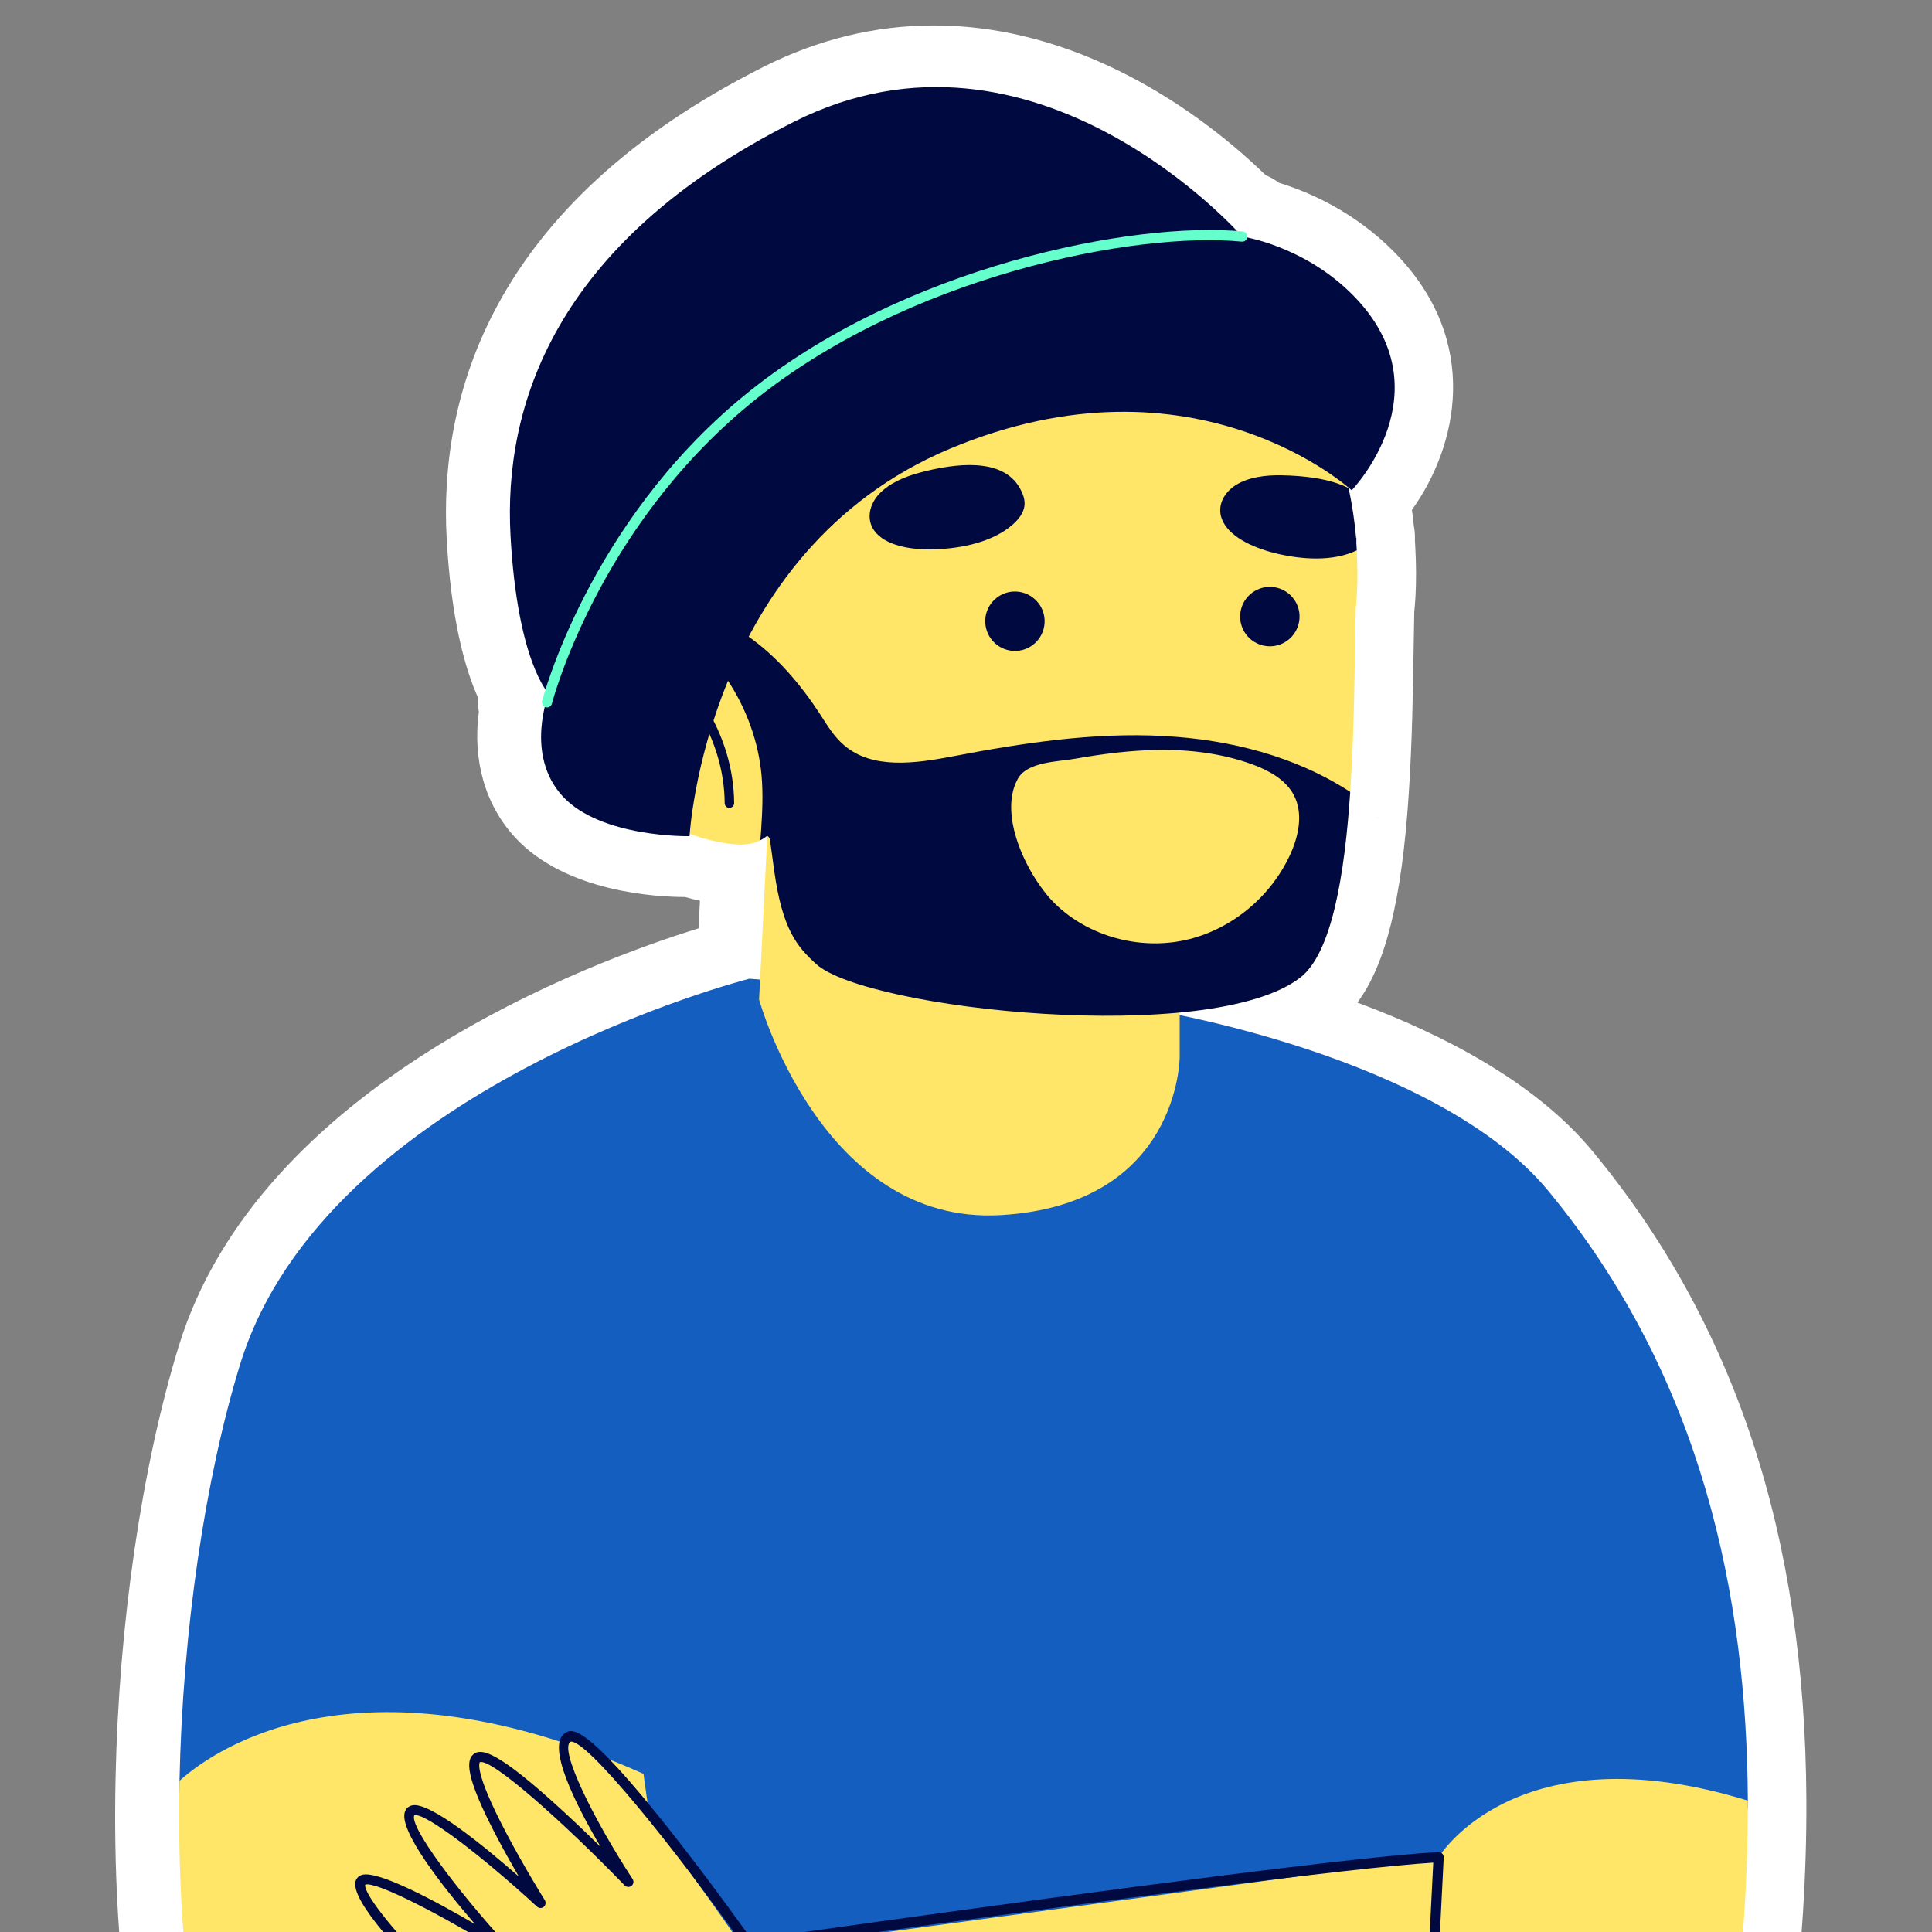
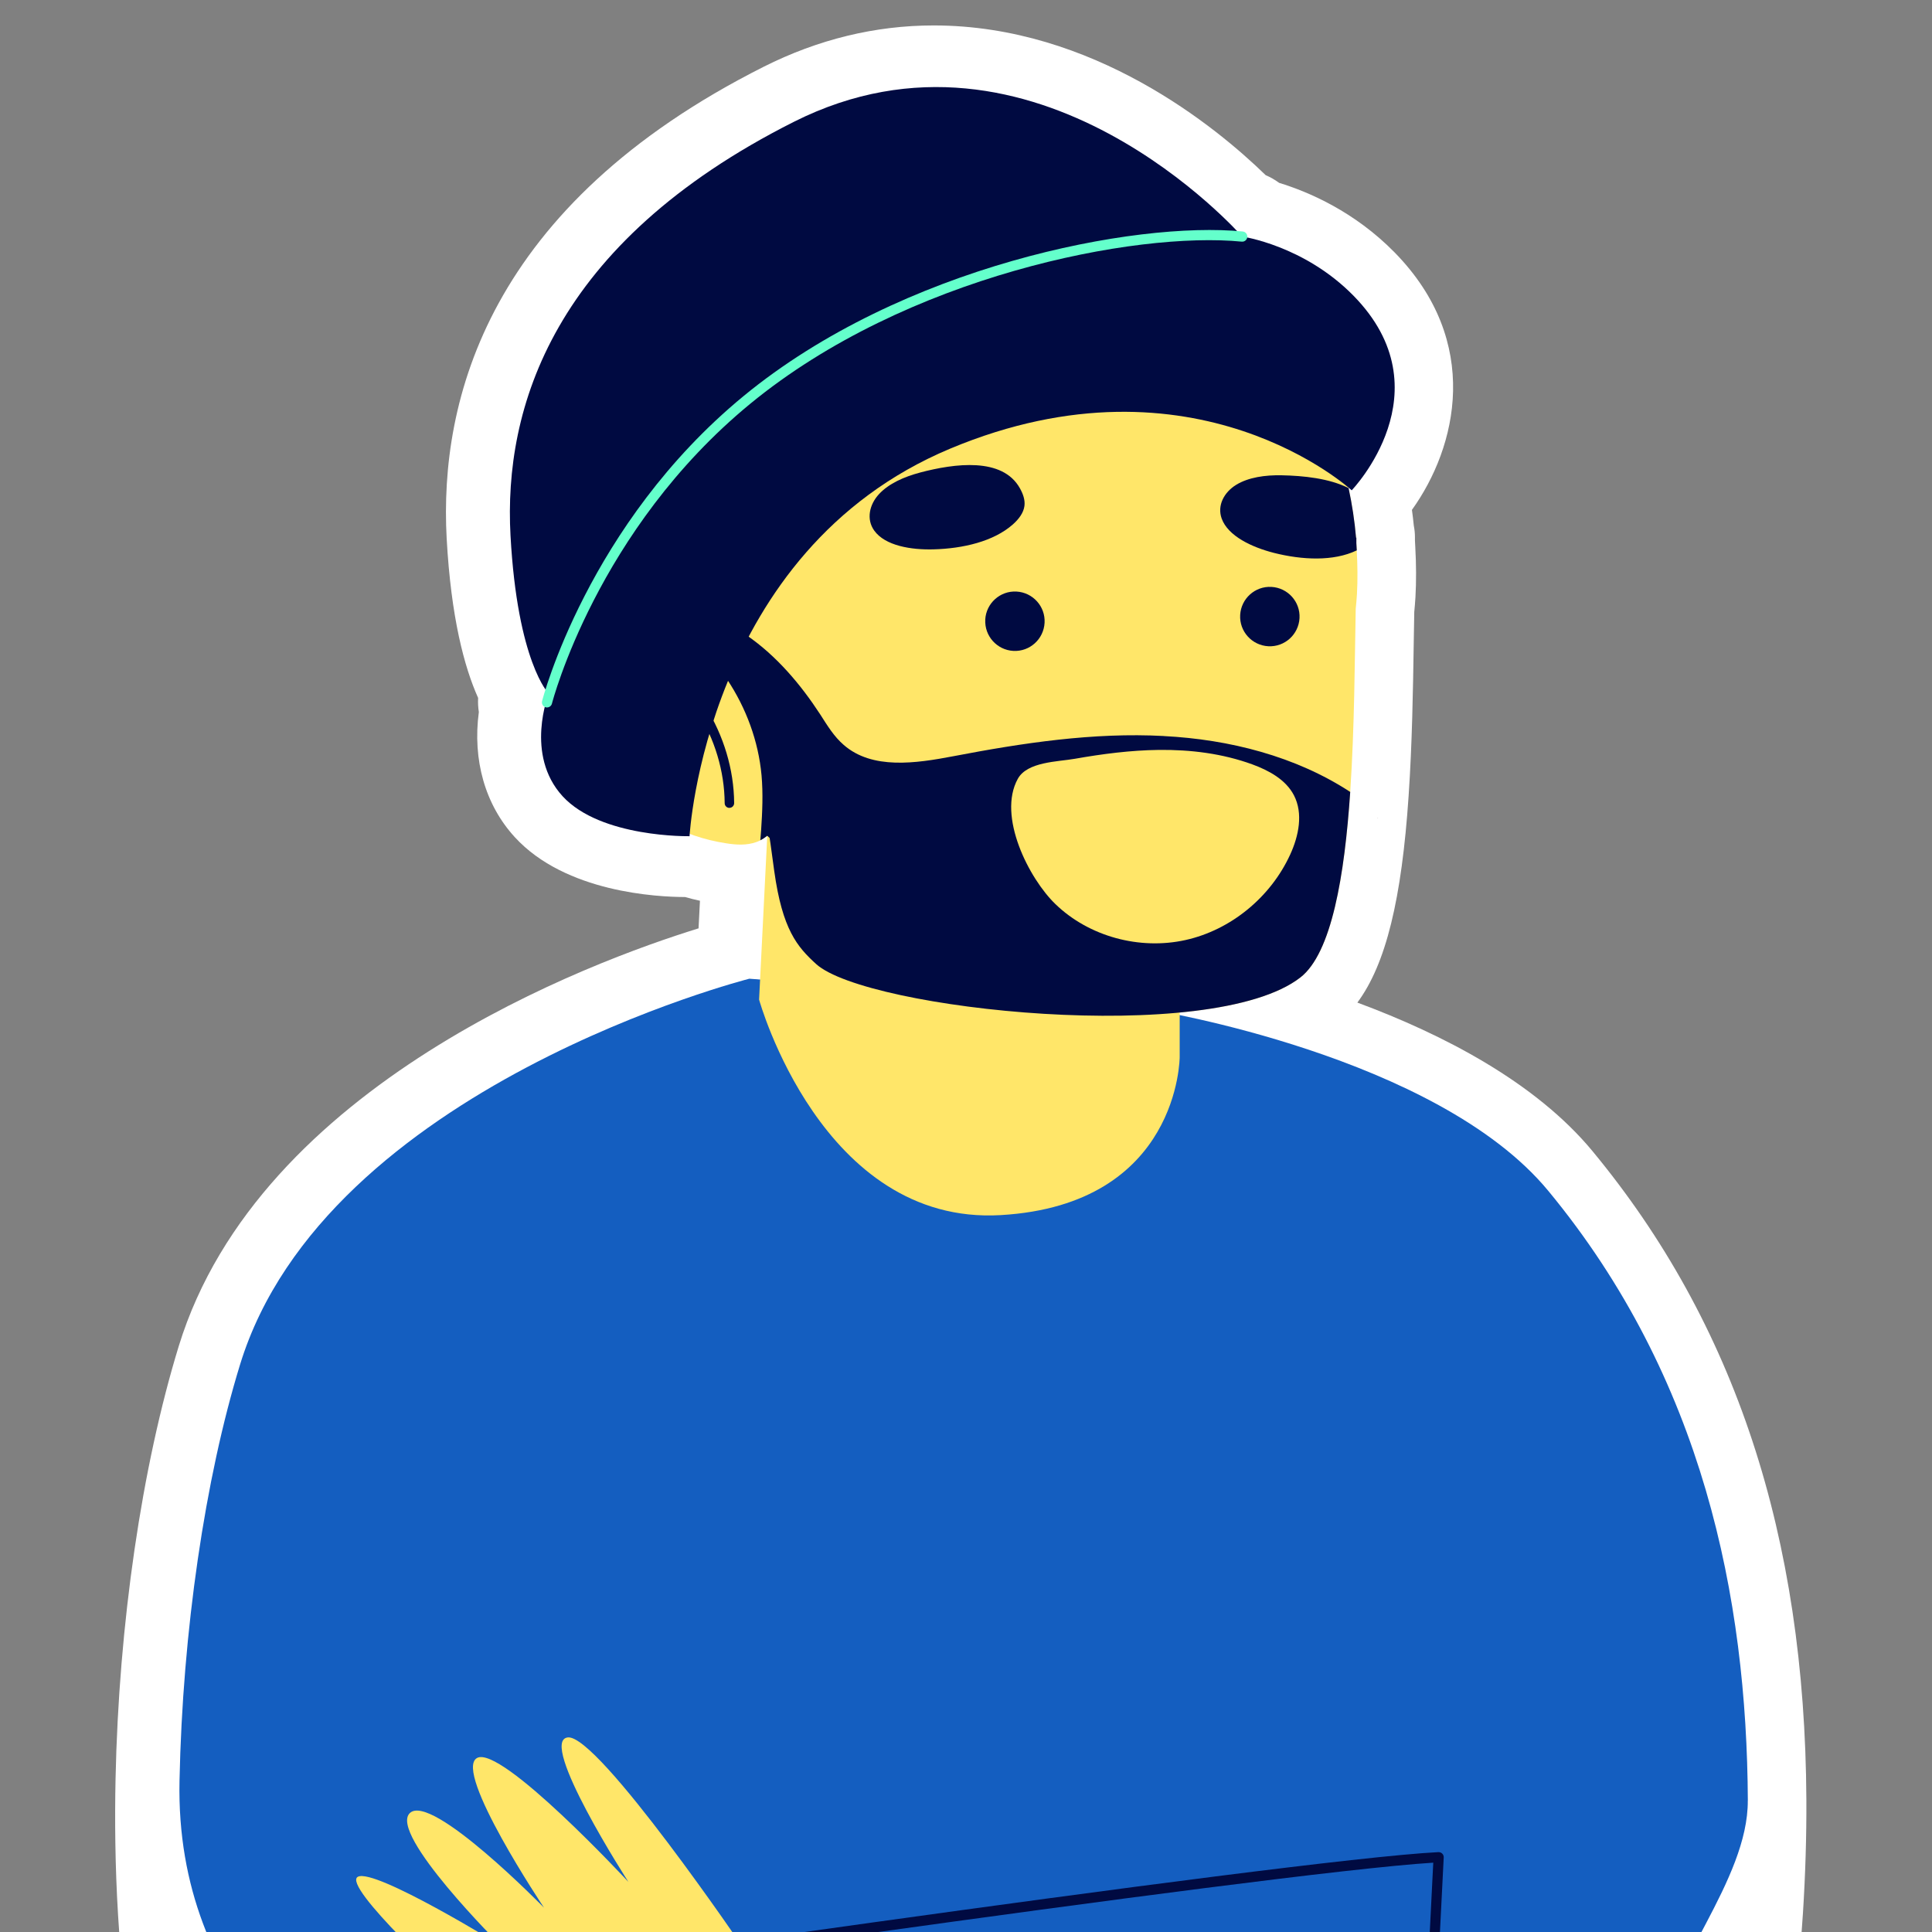
<svg xmlns="http://www.w3.org/2000/svg" id="Calque_1" viewBox="0 0 456.45 456.45">
  <rect x="0" y="0" width="456.45" height="456.45" fill="#808080" stroke="none" />
  <defs>
    <style>.cls-1{fill:#fff;}.cls-2{fill:#145ec0;}.cls-3{fill:#000a41;}.cls-4{fill:#ffe669;}.cls-5{fill:#290100;}.cls-6{fill:#64ffcb;}</style>
  </defs>
  <path class="cls-1" d="M376.27,272c-13.52-16.35-35.36-27.63-55.58-35.13,6.75-9.11,10.47-24.41,12.11-48.89,.84-12.37,1.04-25.36,1.2-35.8,.04-2.67,.08-5.21,.13-7.58,.11-1.14,.2-2.26,.28-3.51,.21-3.79,.19-7.7-.04-11.85-.02-.52-.05-1.04-.08-1.56v-.75c0-.93-.09-1.85-.27-2.75-.12-1.24-.27-2.48-.44-3.72,10.64-14.82,16.64-39.7-4.11-60.84-9.45-9.62-20.21-14.26-27.27-16.42-.99-.73-2.05-1.34-3.18-1.82-11.62-11.31-40.79-35.37-78.43-35.37-13.79,0-27.31,3.29-40.18,9.77C115.27,48.57,103.74,94.48,105.53,127.22c1.03,18.69,4.17,30.4,7.43,37.67-.06,1.13,0,2.25,.17,3.34-1.51,11.32,1.48,21.9,8.5,29.56,11.98,13.07,33.71,14.13,40.21,14.14,1.19,.34,2.36,.63,3.53,.88l-.33,6.52c-25.32,7.83-103.74,36.7-122.8,98.68-8.74,28.48-14.19,65.77-14.94,102.3-.78,37.17,2.73,103.48,34.93,129.95,11.54,9.49,28.59,16.39,51.73,20.89,5.35,6.61,15.12,6.61,29.09,6.61,7.05,0,14.5-.21,18.44-.39,2.12-.1,4.35-.23,6.69-.38,9.35,.41,19.43,.62,29.97,.62h0c39.19,0,79.45-2.78,110.15-5.2,87.23-6.91,106.57-22.31,114.96-91.52,2.45-20.17,3.59-38.38,3.51-55.66-.31-62.41-16.83-112.53-50.51-153.24Z" />
  <g>
    <path class="cls-2" d="M412.93,425.41c.1,18.79-19.26,39.62-21.31,56.5-7.26,59.95-31.41,38.38-114.56,44.96-83.15,6.56-138.21,20.11-176.16-11.09-22.39-18.41-59.56-44.25-58.49-95.06,.72-35.32,6.03-71.41,14.31-98.35,20.19-65.69,120.31-91.14,120.31-91.14l95.27,7.38s67.04,10.76,93.46,42.7c36.59,44.24,46.94,96.16,47.18,144.09Z" />
    <path class="cls-4" d="M181.39,195.1l-2.05,41.06s14.78,53.38,57.08,50.92c42.29-2.46,42.29-37.37,42.29-37.37v-27.61l-97.32-27Z" />
    <g>
      <g>
        <path class="cls-4" d="M320.59,140.39c-.07,1.16-.17,2.27-.29,3.43-.24,11.8-.27,27.96-1.3,43.28-1.33,19.73-4.37,38.07-11.77,43.83-21.06,16.36-102.5,7.6-114.4-3.16-4.49-4.08-7.98-8.15-9.91-21.98-.02-.02-1.04-7.79-1.09-7.82-.19-.17-.39-.34-.56-.51-.48-.41-.99-.84-1.45-1.33-2.27-2.07-4.39-4.29-6.37-6.63-.82-.94-1.62-1.91-2.36-2.89-6.51-8.35-11.36-17.9-14.31-27.98v-.02c-.36-1.25-.7-2.46-1.01-3.74-.84-3.52-1.47-7.12-1.86-10.74-.02-.12-.02-.24-.05-.36v-.05c-.43-4.05-.53-8.13-.31-12.18,2.61-49.38,42.12-87.42,88.25-84.96,8.23,.43,16.12,2.12,23.47,4.92,26.78,10.01,46.99,34.21,53.34,63.83,.82,3.81,1.42,7.74,1.76,11.72l.07-.02v1.28c.05,.58,.07,1.16,.1,1.74,.19,3.4,.24,6.85,.05,10.35Z" />
        <g>
          <path class="cls-3" d="M293,145.3c-.21,3.87,2.77,7.17,6.64,7.38,3.87,.21,7.17-2.77,7.38-6.64,.21-3.87-2.77-7.17-6.64-7.38-3.87-.21-7.17,2.77-7.38,6.64Z" />
          <path class="cls-3" d="M232.78,146.4c-.21,3.87,2.77,7.17,6.63,7.38,3.87,.21,7.17-2.77,7.38-6.64,.21-3.87-2.77-7.17-6.64-7.38-3.87-.21-7.17,2.77-7.38,6.64Z" />
        </g>
      </g>
      <g>
        <path class="cls-4" d="M186.27,184.44c-.05,4.78-1.45,10.18-4.99,13.03-.51,.41-1.06,.77-1.64,1.06-.31,.17-.63,.29-.94,.41-2.27,.82-4.78,.68-7.17,.29-10.16-1.54-19.71-6.71-26.54-14.38-5.07-5.67-8.71-12.93-8.76-20.53-.02-7.6,4.03-15.41,10.93-18.6,2.12-.99,4.2-1.62,6.18-1.93,.19-.02,.36-.05,.53-.07,2.2-.31,4.29-.24,6.32,.17,15.97,3.04,26.2,25.86,26.08,40.55Z" />
        <path class="cls-3" d="M172.34,190.86h0c.61,0,1.11-.51,1.11-1.12-.11-16.06-9.82-31.71-24.17-38.93-.55-.28-1.22-.06-1.5,.5-.28,.55-.05,1.22,.49,1.5,13.62,6.85,22.84,21.7,22.94,36.95,0,.61,.5,1.11,1.11,1.11Z" />
      </g>
    </g>
    <g>
      <path class="cls-3" d="M274.97,173.9c15.51,.8,31.14,4.78,44.03,13.2-1.33,19.73-4.37,38.07-11.77,43.83-21.06,16.36-102.5,7.6-114.4-3.16-4.49-4.08-7.98-8.15-9.91-21.98-.02-.02-1.04-7.79-1.09-7.82-.19-.17-.39-.34-.56-.51-.51,.41-1.06,.77-1.64,1.06,.07-.8,.12-1.59,.19-2.39,.29-4.32,.48-8.66,.1-12.95-1.47-16.14-11.56-31.29-26.01-39.06-.19-.12-.39-.24-.58-.34,.17-.02,.36-.02,.53-.02,2.17-.15,4.27-.12,6.32,.12,5.84,.63,11.17,2.73,16.28,6.25,7.04,4.87,12.67,11.53,17.32,18.65,1.64,2.56,3.23,5.21,5.55,7.21,6.73,5.89,17.03,4.37,25.88,2.68,16.4-3.14,33.07-5.67,49.74-4.78Z" />
      <g>
        <path class="cls-3" d="M217.36,111.65c-3.76,.99-7.38,2.6-9.68,5.08s-3.05,5.95-1.14,8.62c2.57,3.59,8.71,4.59,14.05,4.44,6.91-.19,14.13-1.86,18.67-5.86,1.41-1.24,2.55-2.74,2.77-4.38,.19-1.43-.33-2.87-1.07-4.19-4.12-7.4-15.43-5.87-23.59-3.72Z" />
        <path class="cls-3" d="M320.54,130.04h-.02c-5.48,2.63-12.86,2.27-19.56,.58-5.19-1.33-10.83-3.96-12.33-8.11-1.11-3.09,.56-6.22,3.45-7.98,2.89-1.76,6.83-2.32,10.71-2.24,5.11,.1,11.31,.72,15.83,3.04,.82,3.81,1.42,7.74,1.76,11.72l.07-.02v1.28c.05,.58,.07,1.16,.1,1.74Z" />
      </g>
      <path class="cls-4" d="M295.87,180.59c3.92,1.44,7.9,3.59,9.83,7.3,2.23,4.3,1.14,9.59-.88,14-4.6,10.04-13.99,17.83-24.78,20.21s-22.72-.81-30.67-8.48c-6.28-6.05-13.78-20.79-8.91-29.61,2.24-4.07,9.46-4.03,13.46-4.74,6.57-1.16,13.22-2.02,19.9-2.1,7.48-.08,15,.85,22.05,3.42Z" />
    </g>
    <path class="cls-5" d="M325.44,193.17h.1c.05,.07,.02,.1-.1,0Z" />
    <path class="cls-3" d="M162.91,197.56s3.7-67.34,61.59-91.57c57.9-24.23,94.85,9.85,94.85,9.85,0,0,22.58-23.41,.41-45.99-11.68-11.9-26.28-13.96-26.28-13.96,0,0-48.86-55.84-105.94-27.1-57.08,28.74-68.57,67.75-66.93,97.73,1.64,29.98,9.03,37.37,9.03,37.37,0,0-5.75,14.37,3.28,24.23,9.03,9.85,29.98,9.44,29.98,9.44Z" />
    <path class="cls-6" d="M129.24,167.15c-.1,0-.2-.01-.29-.04-.65-.16-1.04-.82-.88-1.46,.1-.42,10.79-41.8,47.62-72.09,37.4-30.75,92.46-41.37,117.91-38.87,.66,.06,1.15,.66,1.08,1.32-.06,.66-.65,1.15-1.32,1.08-25.04-2.47-79.27,8.02-116.14,38.33-36.2,29.76-46.71,70.4-46.82,70.81-.14,.55-.63,.91-1.17,.91Z" />
-     <path class="cls-4" d="M412.93,425.41c.1,18.79-1.35,36.96-3.4,53.84-7.26,59.95-18.58,72.25-101.73,78.84-83.15,6.56-197.79,12.3-235.74-18.89-22.39-18.41-30.71-67.67-29.65-118.47,9.36-8.47,43.95-30.93,109.62-1.64l6.15,44.34,181.7-24.63s18.17-30.27,73.05-13.39Z" />
    <g>
      <path class="cls-4" d="M107.57,470.21s-27.09-24.79-23-26.82c4.09-2.03,33.73,16.25,33.73,16.25,0,0-26.58-26.41-21.47-31.29,5.11-4.88,31.69,22.35,31.69,22.35,0,0-21.47-32.1-15.84-35.35,5.62-3.25,35.78,29.26,35.78,29.26,0,0-21.47-33.32-14.31-34.13,7.16-.81,41.91,50.39,41.91,50.39" />
      <path class="cls-3" d="M144.87,563.45c-3.32,0-6.12-.05-8.33-.12-10.28-.31-10.51-.78-10.83-1.42-.3-.6-.06-1.32,.54-1.62,.36-.18,.76-.16,1.09,0,3.19,.69,57.01,3.63,104.62-11.17,45.74-14.22,98.33-50.25,103.89-54.11l2.77-54.94c-39.3,2.45-237.97,31.64-239.99,31.94-.66,.09-1.27-.36-1.37-1.02-.1-.66,.36-1.27,1.02-1.37,2.05-.3,205.57-30.21,241.55-32.04,.34-.01,.67,.11,.91,.35s.37,.57,.35,.91l-2.87,56.87c-.02,.37-.21,.71-.51,.92-.56,.4-56.56,39.7-105.05,54.78-25.69,7.99-52.92,10.72-71.23,11.6-6.39,.31-11.97,.41-16.56,.41Zm-17.01-2.62s0,0,0,0c0,0,0,0,0,0Zm0,0s0,0,0,0c0,0,0,0,0,0Zm0,0h0Z" />
-       <path class="cls-3" d="M103.99,470.19c-.3,0-.61-.11-.84-.34-6.38-6.19-21.02-21.09-19.05-25.67,.17-.41,.56-.94,1.38-1.21,3.8-1.2,17.85,6.43,26.73,11.62-7.52-8.73-18.32-22.37-16.49-26.7,.3-.71,.89-1.19,1.67-1.36,4.15-.9,17.11,9.74,25.17,16.81-1.54-2.66-3.33-5.83-5.03-9.05-7.97-15.12-7.3-18.54-5.6-19.88,1.8-1.42,5.59-.77,21.04,13.43,3.17,2.91,6.28,5.9,8.92,8.49-5.94-10.1-12.87-23.9-8.42-26.86,1.54-1.02,4.41-2.93,25.12,23.35,9.92,12.58,19.27,25.79,19.37,25.92,.38,.54,.26,1.3-.29,1.68-.54,.38-1.3,.26-1.68-.29-17.02-24.05-37.6-49.48-41.22-48.63-2.7,1.8,5.41,18.24,14.69,32.45,.34,.52,.23,1.21-.26,1.6-.49,.39-1.19,.34-1.62-.1-14.24-14.72-31.38-30.06-34.21-29.12h0s-1.69,1.68,6.28,16.82c4.22,8.01,9.02,15.72,9.07,15.79,.32,.51,.21,1.18-.25,1.57-.47,.39-1.14,.37-1.59-.04-12.1-11.19-26.65-22.52-29.01-21.57-1.12,2.75,10.17,17.7,21.32,29.95,.4,.44,.42,1.12,.04,1.58-.39,.46-1.05,.57-1.56,.26-13.2-8.15-28.81-16.28-31.39-15.43-.47,2.2,7.89,12.53,18.55,22.87,.48,.46,.49,1.23,.03,1.71-.24,.24-.55,.36-.87,.36Z" />
    </g>
  </g>
</svg>